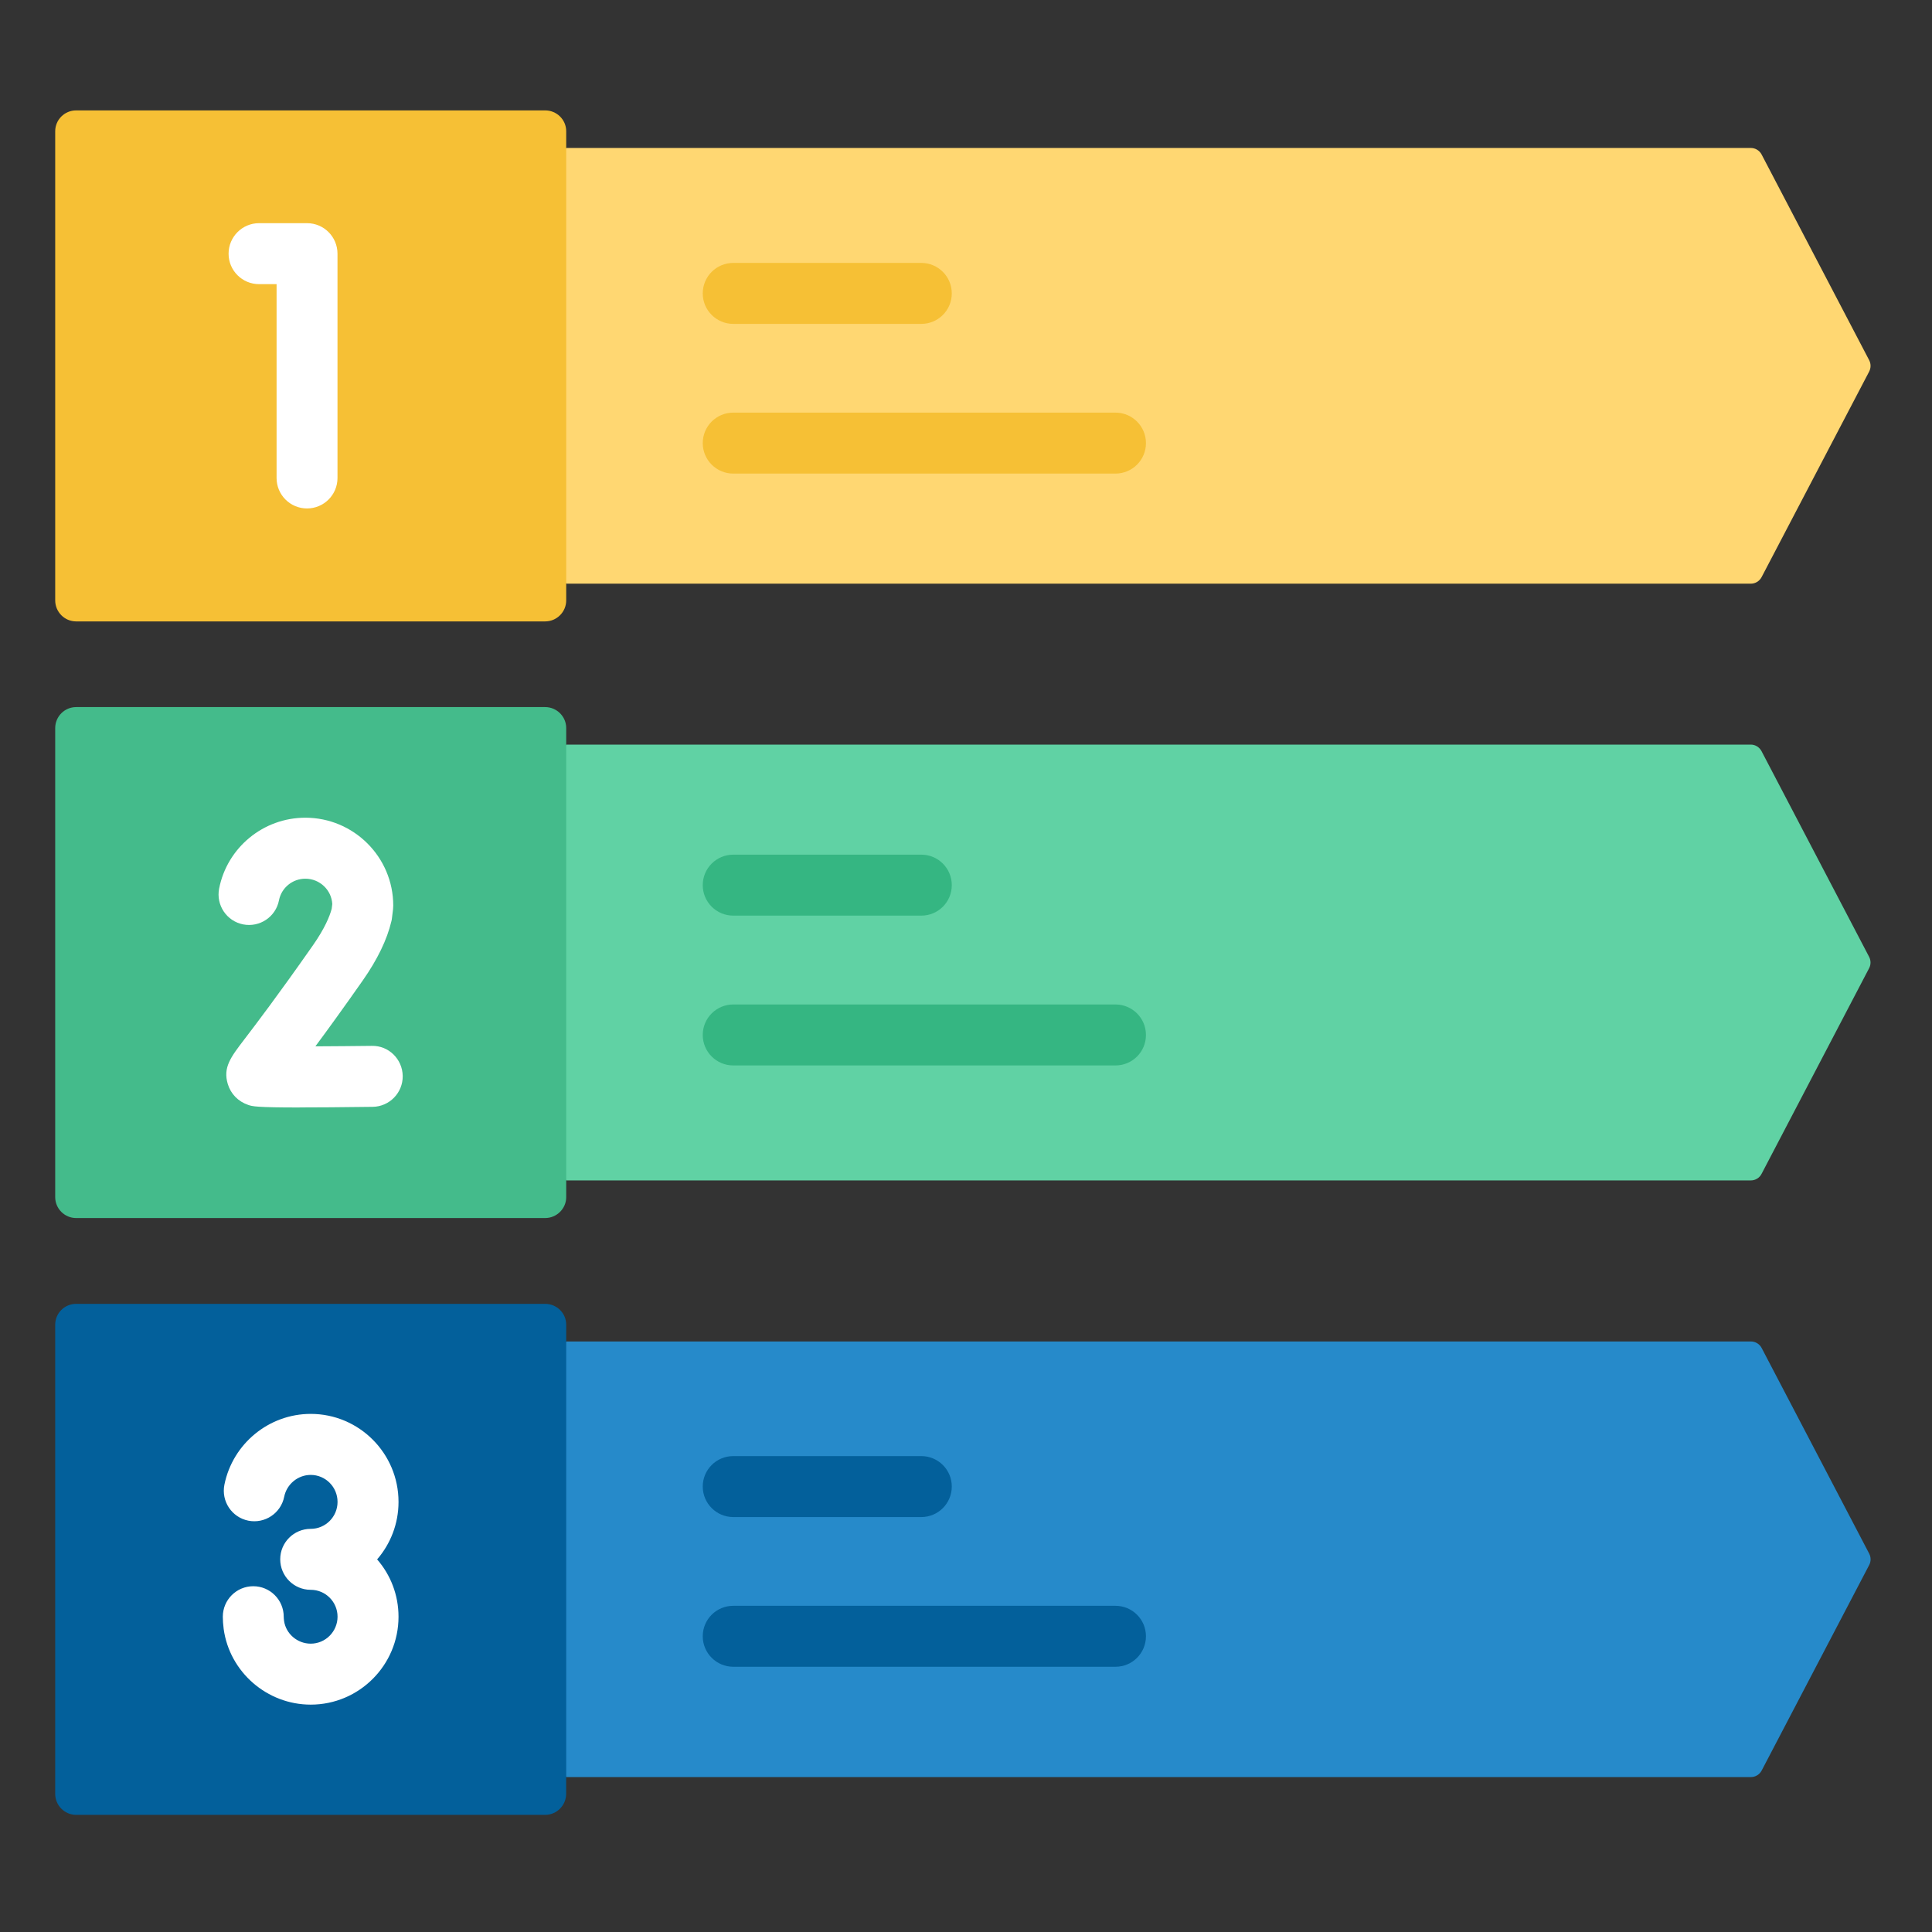
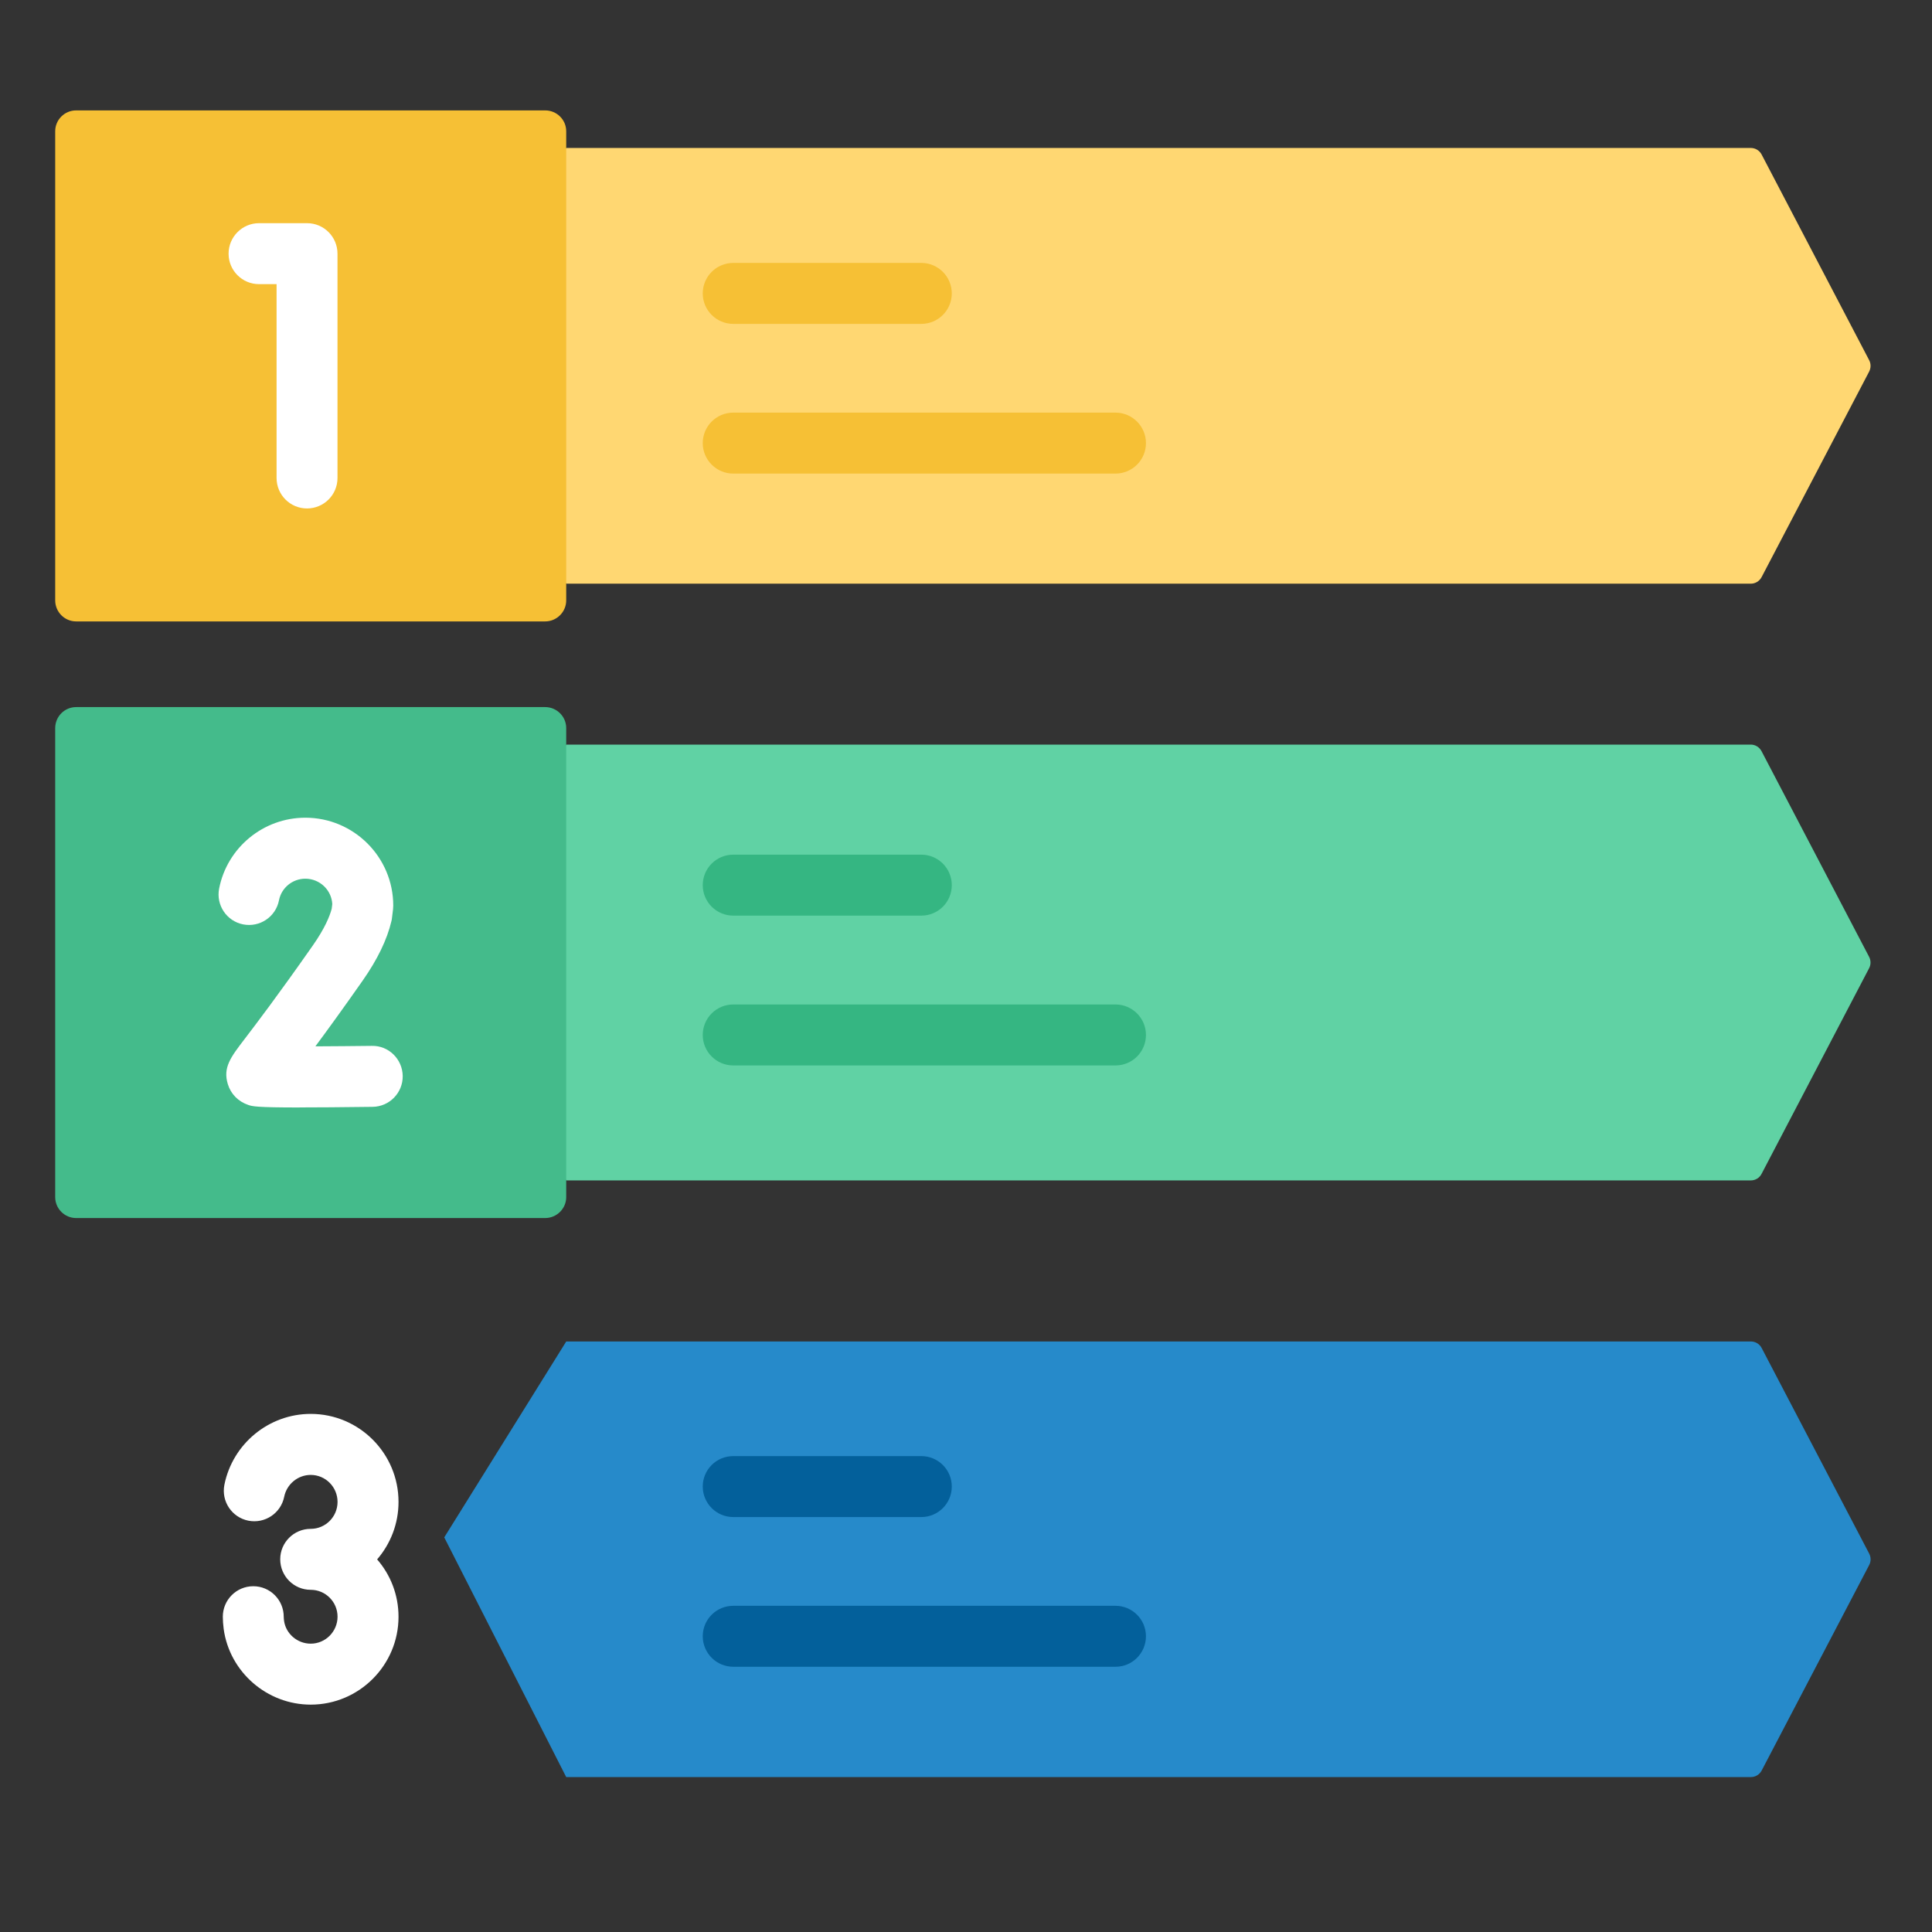
<svg xmlns="http://www.w3.org/2000/svg" width="70" height="70" viewBox="0 0 70 70" fill="none">
  <rect x="0" y="0" width="70" height="70" fill="#333333" stroke="none" />
  <path fill-rule="evenodd" clip-rule="evenodd" d="M20.515 26.98L15.809 34.543L20.515 42.769H63.434C63.598 42.769 63.75 42.678 63.824 42.533L67.722 35.079C67.789 34.951 67.789 34.799 67.722 34.669L63.824 27.217C63.748 27.072 63.598 26.978 63.434 26.978H20.515V26.98Z" fill="#60D2A4" />
  <path fill-rule="evenodd" clip-rule="evenodd" d="M20.516 64.387H63.437C63.601 64.387 63.751 64.296 63.828 64.151L67.725 56.702C67.792 56.574 67.792 56.422 67.725 56.292L63.828 48.84C63.751 48.693 63.601 48.604 63.437 48.604H20.516L16.096 55.702L20.516 64.389V64.387Z" fill="#268ACA" />
-   <path fill-rule="evenodd" clip-rule="evenodd" d="M20.515 64.387V47.998C20.515 47.578 20.172 47.241 19.752 47.241H2.759C2.339 47.241 2 47.578 2 47.998V64.993C2 65.409 2.334 65.75 2.749 65.756H19.76C20.175 65.752 20.513 65.409 20.513 64.993V64.387H20.515Z" fill="#03609B" />
  <path fill-rule="evenodd" clip-rule="evenodd" d="M2.759 44.132H19.752C20.172 44.132 20.515 43.789 20.515 43.375V26.38C20.515 25.961 20.172 25.619 19.752 25.619H2.759C2.339 25.619 2 25.962 2 26.38V43.375C2 43.789 2.339 44.132 2.759 44.132Z" fill="#44BB8B" />
  <path fill-rule="evenodd" clip-rule="evenodd" d="M20.514 21.148H63.435C63.599 21.148 63.749 21.056 63.826 20.91L67.724 13.461C67.79 13.332 67.79 13.179 67.724 13.051L63.826 5.597C63.749 5.452 63.599 5.361 63.435 5.361H20.514L16.38 12.432L20.514 21.146V21.148Z" fill="#FFD772" />
  <path fill-rule="evenodd" clip-rule="evenodd" d="M20.515 21.148V4.757C20.515 4.337 20.172 4 19.752 4H2.759C2.339 4 2 4.339 2 4.757V21.752C2 22.172 2.339 22.515 2.759 22.515H19.752C20.172 22.515 20.515 22.172 20.515 21.752V21.148Z" fill="#F6C035" />
  <path d="M11.124 18.422C10.514 18.422 10.021 17.929 10.021 17.319V10.295H9.386C8.776 10.295 8.282 9.802 8.282 9.192C8.282 8.582 8.776 8.086 9.386 8.086H11.124C11.734 8.086 12.228 8.58 12.228 9.192V17.319C12.228 17.929 11.734 18.422 11.122 18.422H11.124Z" fill="white" />
  <path d="M10.856 40.126C9.268 40.126 9.142 40.084 8.995 40.034C8.629 39.91 8.363 39.636 8.254 39.279C8.073 38.679 8.353 38.311 8.864 37.644C9.275 37.105 10.042 36.102 11.334 34.257C11.767 33.639 11.946 33.199 12.018 32.927L12.039 32.755C12.011 32.244 11.584 31.837 11.063 31.837C10.598 31.837 10.196 32.166 10.108 32.62C9.992 33.218 9.413 33.609 8.812 33.493C8.214 33.377 7.823 32.797 7.939 32.197C8.229 30.708 9.542 29.627 11.063 29.627C12.819 29.627 14.248 31.055 14.248 32.81C14.248 32.854 14.244 32.898 14.241 32.942L14.202 33.258C14.199 33.3 14.191 33.34 14.181 33.378C14.025 34.042 13.676 34.764 13.143 35.525C12.42 36.556 11.858 37.331 11.427 37.911C12.066 37.909 12.788 37.901 13.473 37.894C14.082 37.88 14.582 38.374 14.591 38.984C14.599 39.594 14.111 40.095 13.501 40.103C12.333 40.118 11.481 40.124 10.856 40.124V40.126Z" fill="white" />
  <path d="M14.439 54.415C14.439 52.657 13.012 51.228 11.258 51.228C9.743 51.228 8.428 52.309 8.13 53.797C8.012 54.396 8.399 54.977 8.998 55.097C9.596 55.215 10.177 54.828 10.297 54.23C10.389 53.773 10.793 53.439 11.258 53.439C11.794 53.439 12.23 53.877 12.23 54.417C12.23 54.956 11.794 55.393 11.258 55.393C10.648 55.393 10.153 55.886 10.153 56.496C10.153 57.106 10.646 57.602 11.258 57.602C11.794 57.602 12.23 58.038 12.23 58.576C12.23 59.113 11.794 59.553 11.258 59.553C10.772 59.553 10.357 59.193 10.292 58.726C10.284 58.661 10.28 58.617 10.28 58.578C10.28 57.968 9.787 57.472 9.177 57.472C8.567 57.472 8.073 57.966 8.073 58.578C8.073 58.717 8.083 58.85 8.104 59.02C8.319 60.583 9.676 61.762 11.258 61.762C13.012 61.762 14.439 60.333 14.439 58.578C14.439 57.783 14.148 57.056 13.664 56.5C14.146 55.941 14.439 55.213 14.439 54.419V54.415Z" fill="white" />
  <path d="M33.38 11.735H26.568C25.958 11.735 25.462 11.241 25.462 10.631C25.462 10.021 25.956 9.526 26.568 9.526H33.38C33.99 9.526 34.485 10.021 34.485 10.631C34.485 11.241 33.992 11.735 33.38 11.735Z" fill="#F6C035" />
  <path d="M40.415 17.159H26.568C25.958 17.159 25.462 16.665 25.462 16.055C25.462 15.445 25.956 14.95 26.568 14.95H40.415C41.025 14.95 41.52 15.445 41.52 16.055C41.52 16.665 41.027 17.159 40.415 17.159Z" fill="#F6C035" />
  <path d="M33.38 33.175H26.568C25.958 33.175 25.462 32.681 25.462 32.071C25.462 31.461 25.956 30.966 26.568 30.966H33.38C33.99 30.966 34.485 31.459 34.485 32.071C34.485 32.683 33.992 33.175 33.38 33.175Z" fill="#35B682" />
  <path d="M40.415 38.603H26.568C25.958 38.603 25.462 38.109 25.462 37.499C25.462 36.889 25.956 36.394 26.568 36.394H40.415C41.025 36.394 41.52 36.888 41.52 37.499C41.52 38.111 41.027 38.603 40.415 38.603Z" fill="#35B682" />
  <path d="M33.38 54.966H26.568C25.958 54.966 25.462 54.47 25.462 53.86C25.462 53.25 25.956 52.757 26.568 52.757H33.38C33.99 52.757 34.485 53.25 34.485 53.86C34.485 54.47 33.992 54.966 33.38 54.966Z" fill="#03609B" />
  <path d="M40.415 60.39H26.568C25.958 60.39 25.462 59.895 25.462 59.285C25.462 58.675 25.956 58.181 26.568 58.181H40.415C41.025 58.181 41.52 58.675 41.52 59.285C41.52 59.895 41.027 60.39 40.415 60.39Z" fill="#03609B" />
</svg>